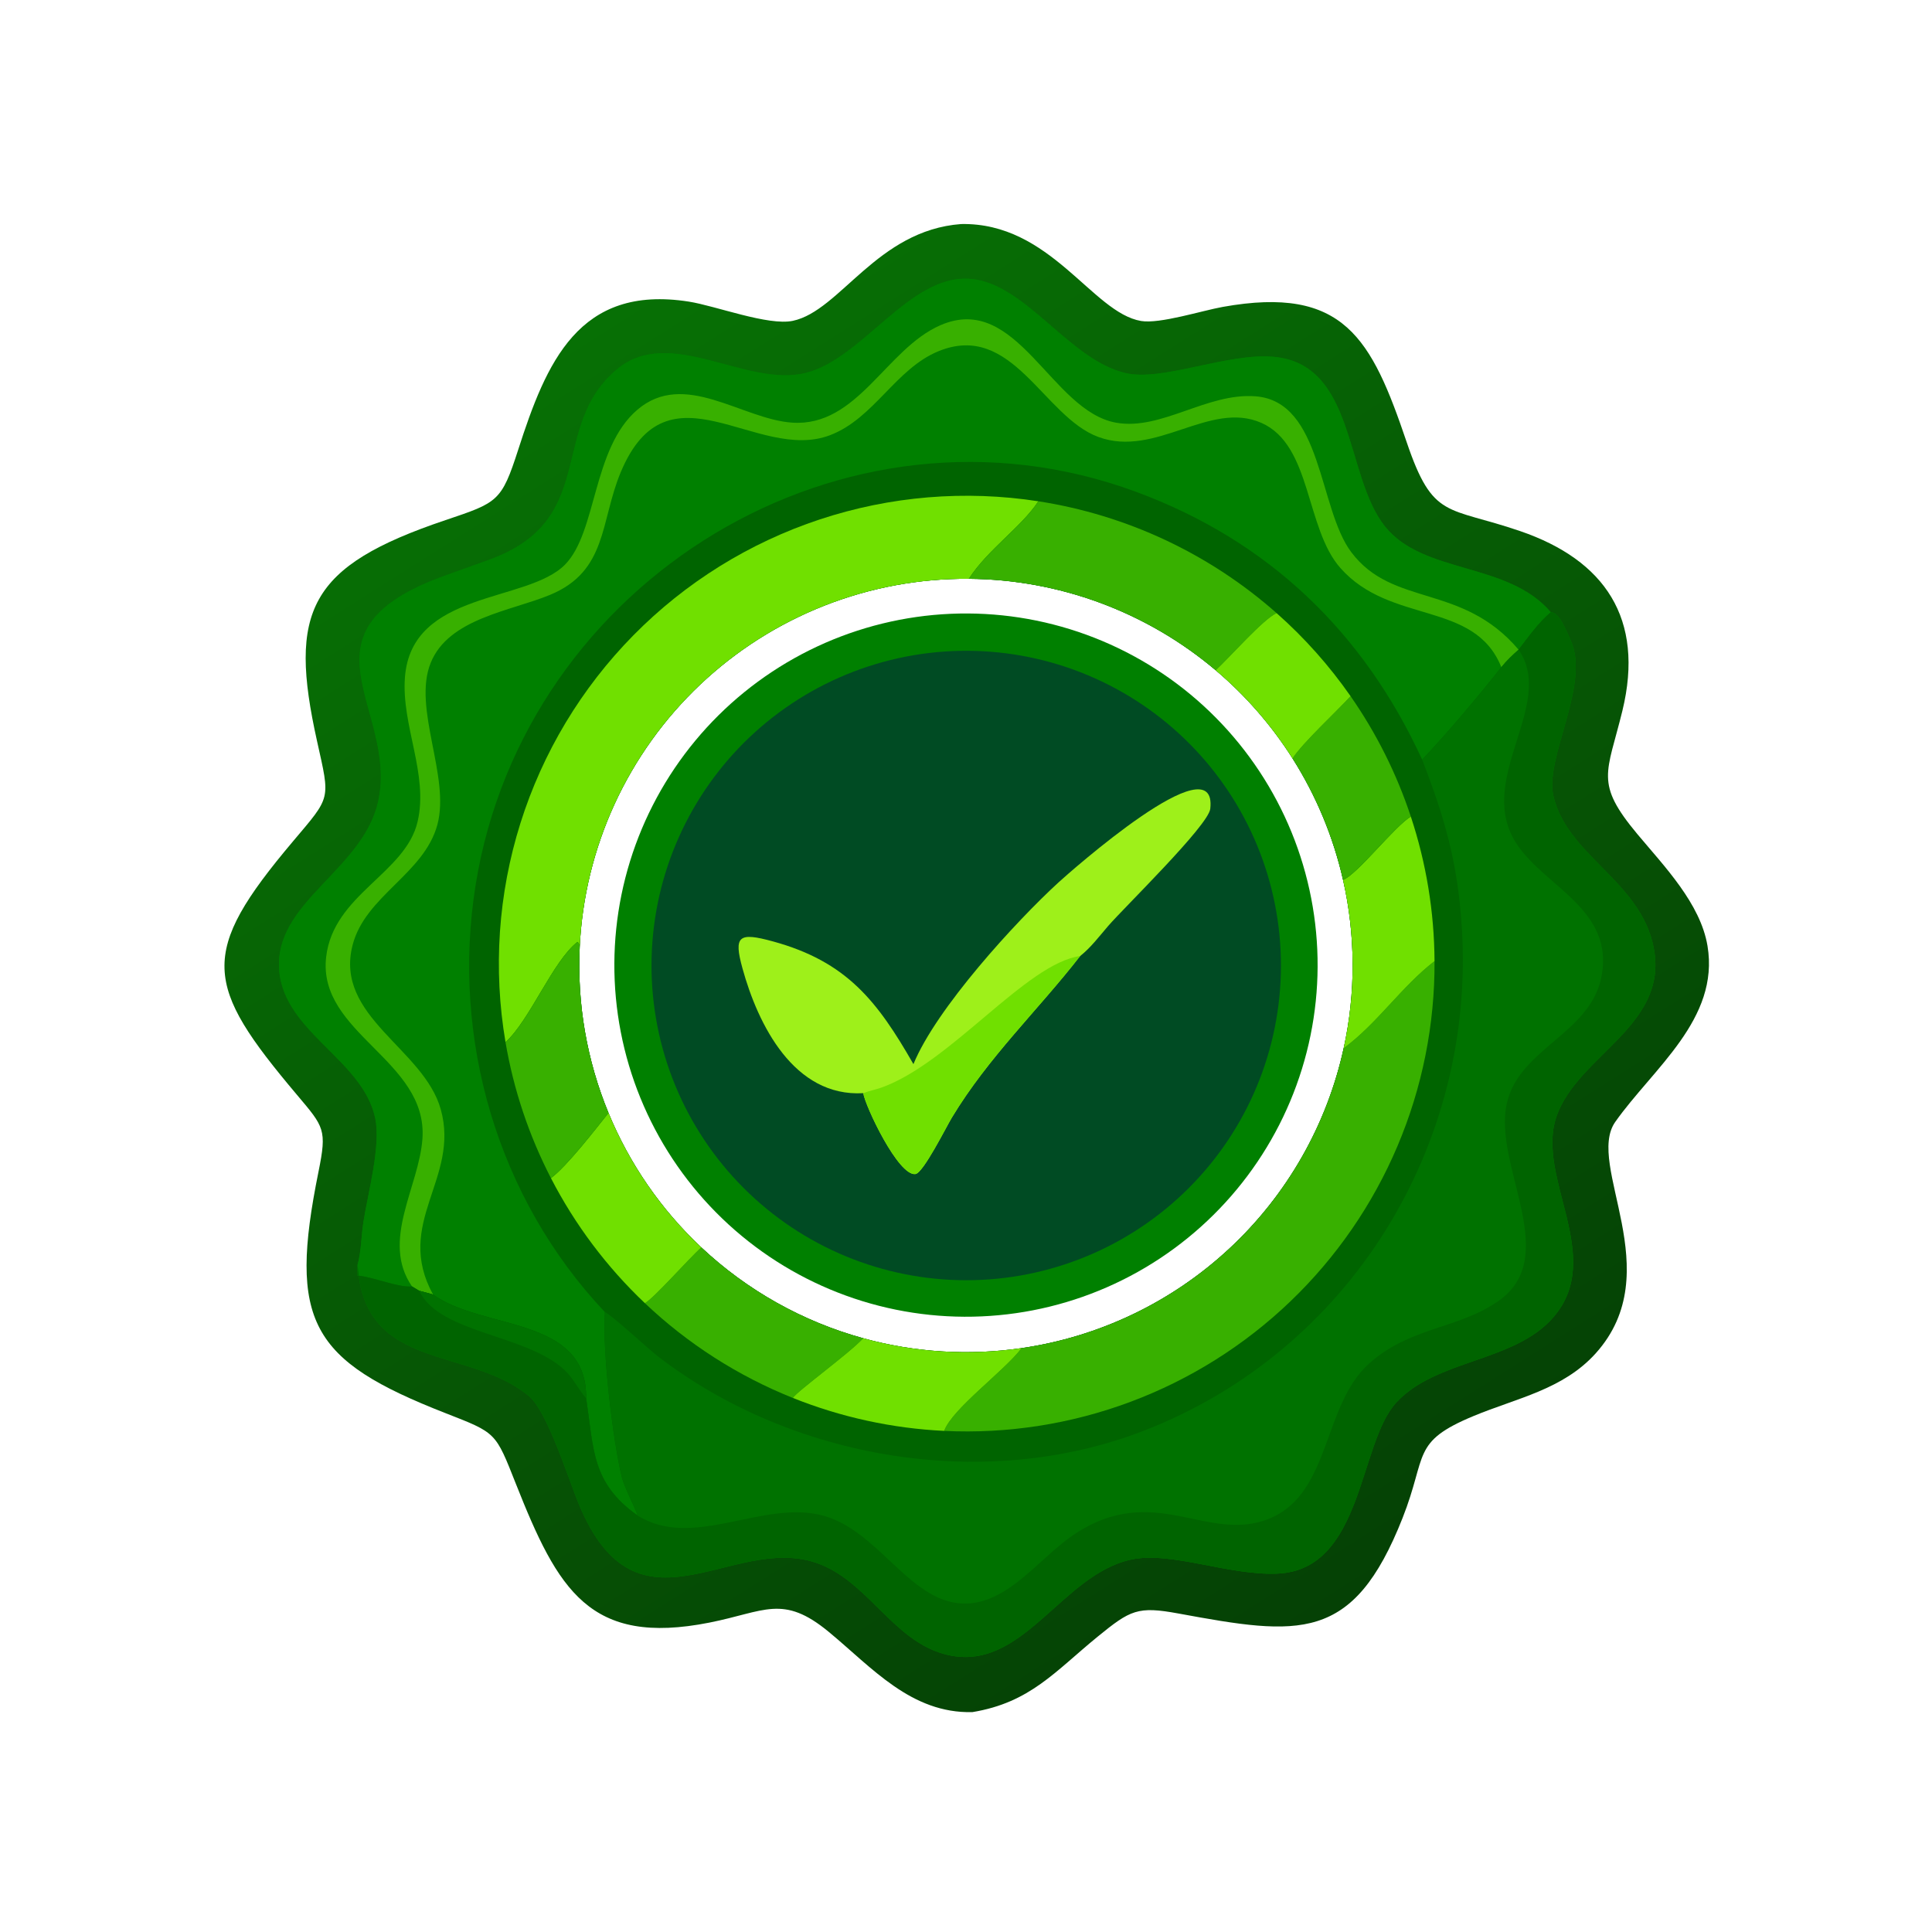
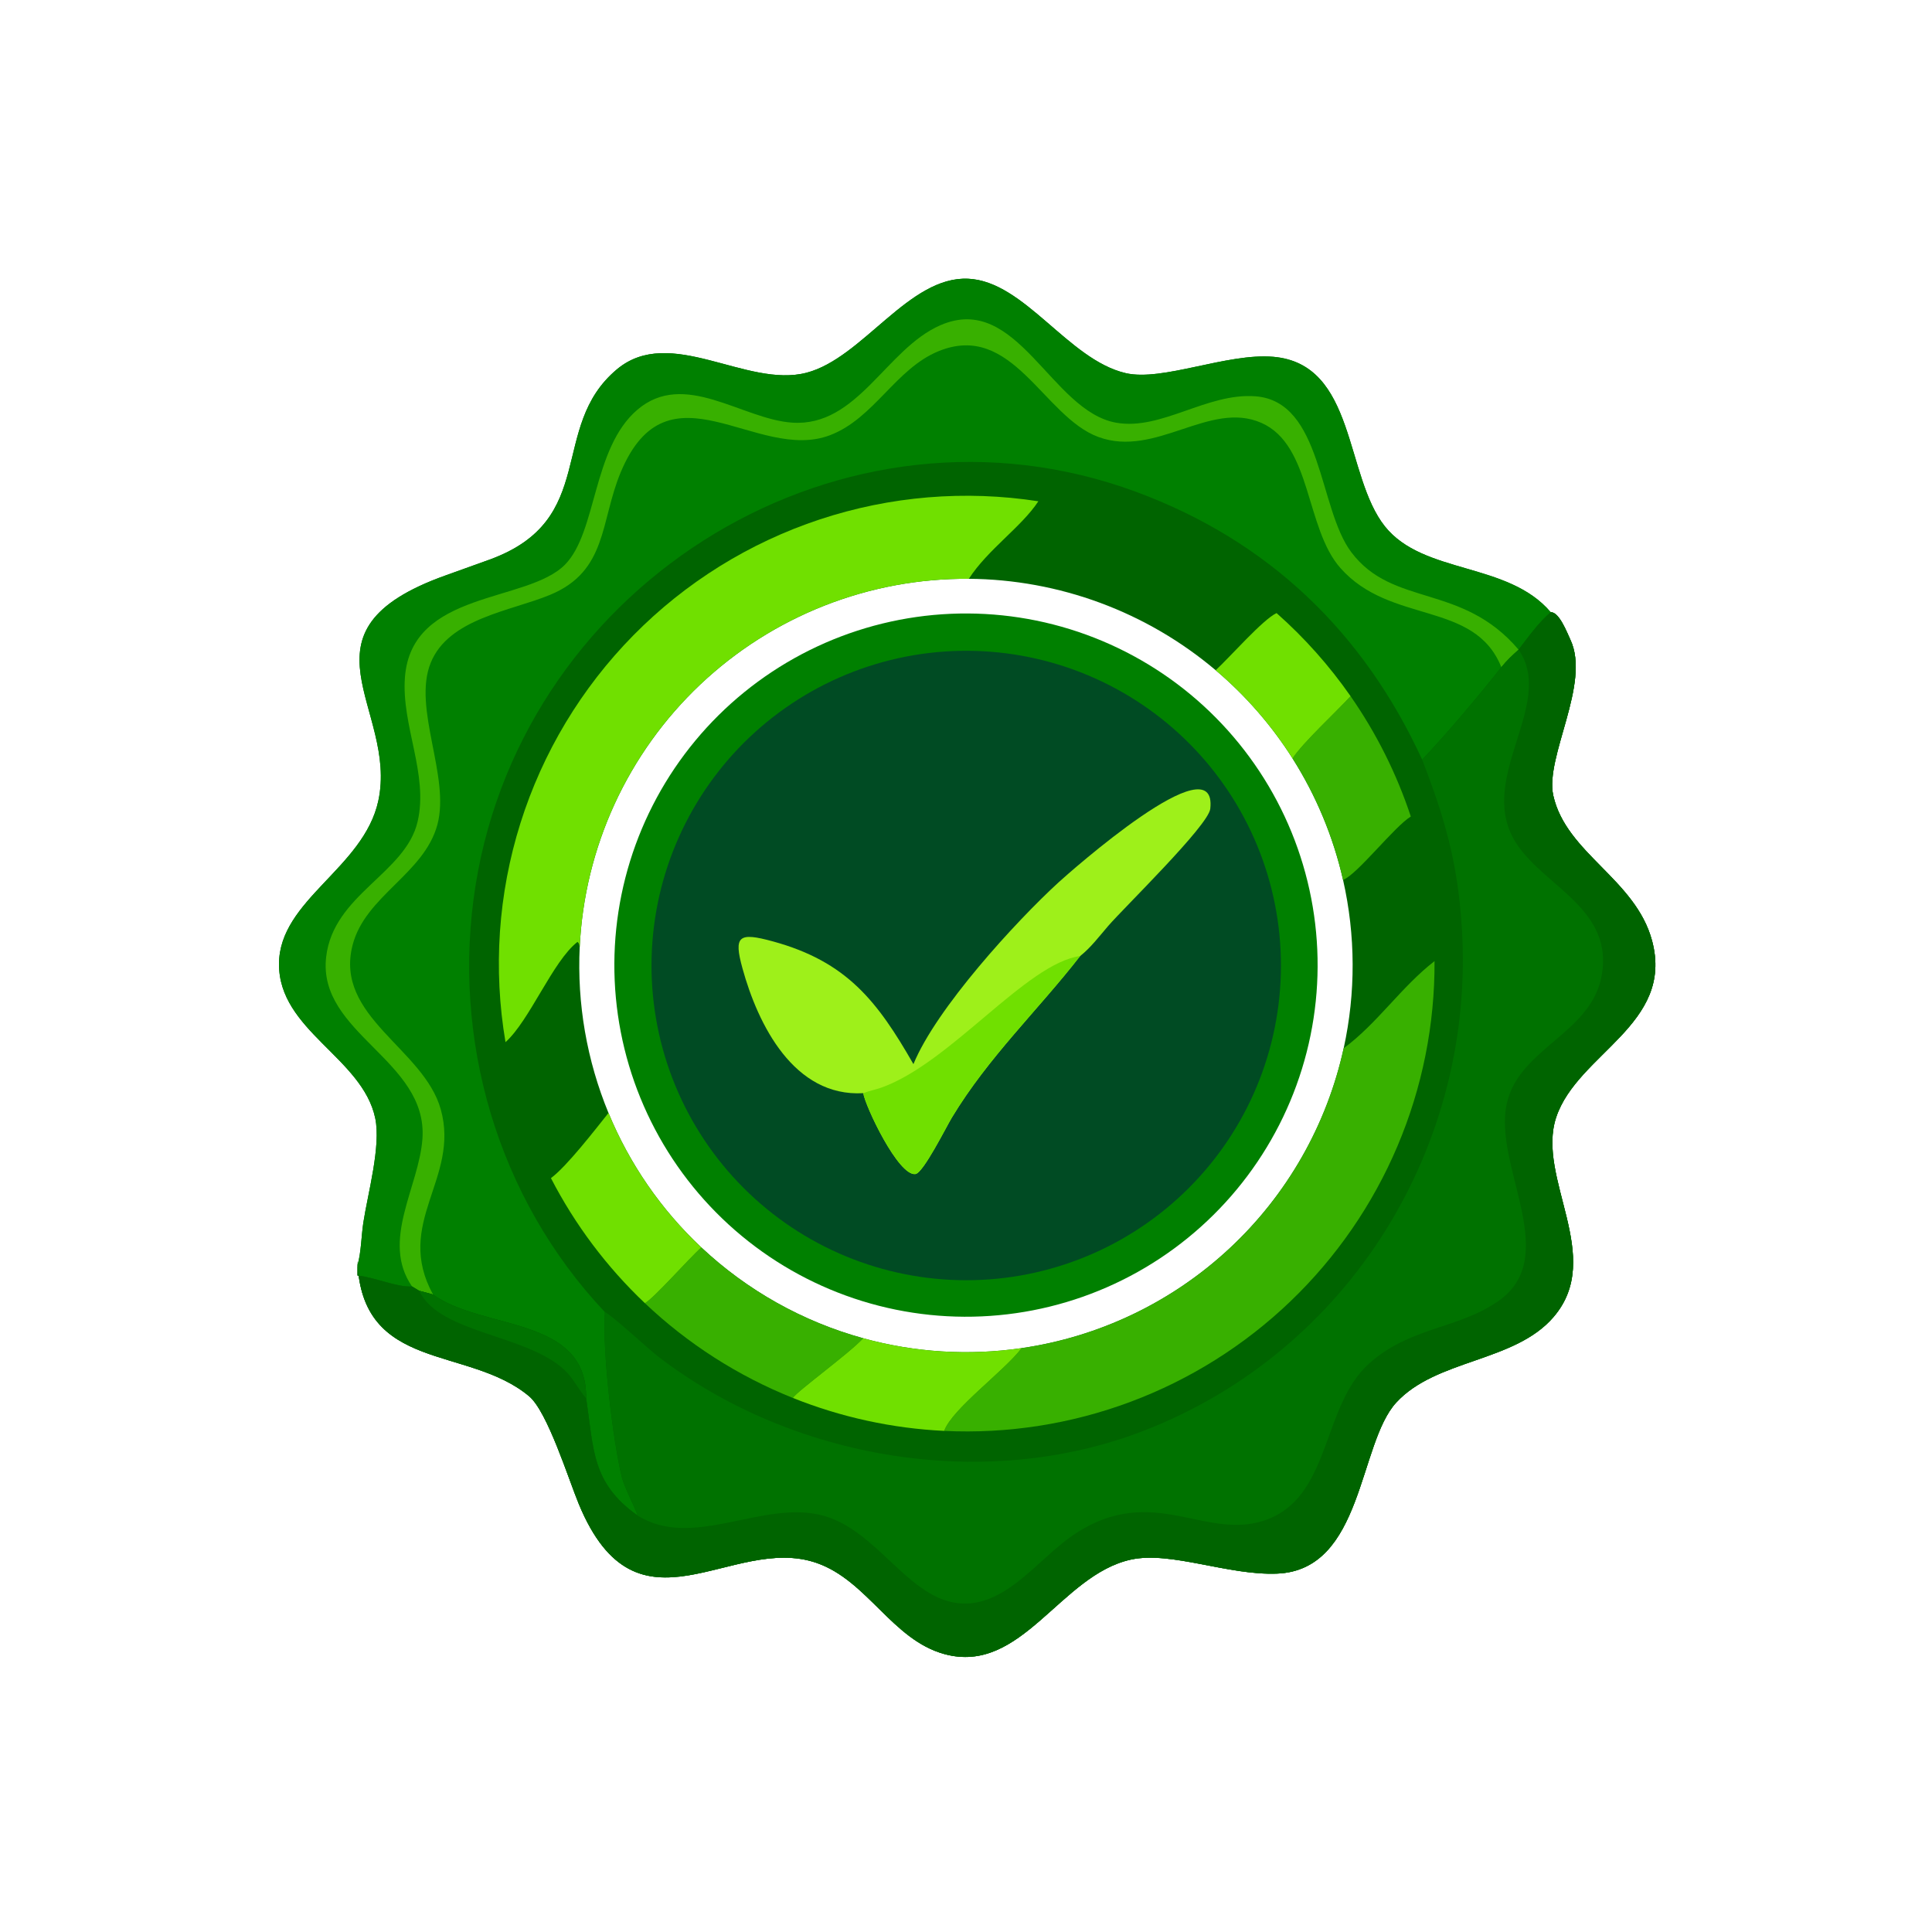
<svg xmlns="http://www.w3.org/2000/svg" width="1024" height="1024">
  <defs>
    <linearGradient id="gradient_0" gradientUnits="userSpaceOnUse" x1="361.498" y1="421.847" x2="150.842" y2="89.005">
      <stop offset="0" stop-color="#054105" />
      <stop offset="1" stop-color="#077005" />
    </linearGradient>
  </defs>
-   <path fill="url(#gradient_0)" transform="scale(2 2)" d="M254.709 59.373C278.471 58.919 289.408 82.88 302.409 85.066C307.335 85.895 318.573 82.313 324.051 81.331C356.215 75.569 363.474 89.712 372.787 117.181C379.78 137.808 383.45 134.098 402.852 140.744C425.224 148.408 435.917 163.882 429.949 188.368C425.886 205.043 422.519 207.404 433.948 221.082C441.025 229.552 450.626 239.415 452.505 250.664C455.75 270.088 438.079 283.129 428.068 297.304C420.036 308.679 442.379 336.959 422.888 358.639C414.243 368.254 401.95 370.501 390.492 375.267C373.93 382.156 378.303 385.547 371.695 402.284C358.575 435.519 344.329 433.488 312.308 427.597C301.503 425.609 299.582 426.642 290.877 433.743C279.6 442.942 273.017 451.201 257.687 453.73C241.47 454.122 231.144 441.982 219.644 432.476C207.46 422.404 202.664 427.102 188.012 430.005C156.24 436.299 147.857 421.355 136.728 393.262C131.265 379.473 131.615 379.8 118.047 374.493C82.304 360.514 76.353 350.266 84.407 310.503C86.673 299.317 85.904 298.687 78.714 290.163C53.995 260.855 52.538 252.724 77.671 222.934C87.79 210.941 87.519 212.135 84.038 196.492C76.337 161.884 81.782 150.049 118.077 137.831C131.924 133.169 132.893 132.947 137.326 119.183C144.752 96.125 153.333 75.366 182.497 79.923C189.7 81.048 203.593 86.41 210.123 85.02C222.701 82.343 232.352 61.055 254.709 59.373ZM161.258 294.944Q162.299 297.466 163.472 299.929Q164.645 302.392 165.948 304.789Q167.251 307.186 168.679 309.511Q170.107 311.835 171.657 314.08Q173.207 316.326 174.875 318.485Q176.542 320.645 178.322 322.712Q180.102 324.78 181.989 326.75Q183.876 328.72 185.866 330.587Q188.13 332.712 190.519 334.695Q192.907 336.679 195.412 338.514Q197.916 340.35 200.527 342.03Q203.138 343.711 205.846 345.23Q208.553 346.749 211.348 348.102Q214.143 349.454 217.015 350.635Q219.886 351.816 222.824 352.821Q225.762 353.826 228.755 354.651Q231.309 355.355 233.895 355.926Q236.482 356.497 239.094 356.934Q241.707 357.37 244.338 357.672Q246.97 357.973 249.614 358.137Q252.257 358.302 254.906 358.33Q257.555 358.358 260.201 358.249Q262.848 358.14 265.485 357.895Q268.123 357.649 270.744 357.268Q272.662 356.989 274.569 356.637Q276.475 356.286 278.367 355.862Q280.259 355.439 282.133 354.944Q284.008 354.45 285.862 353.885Q287.717 353.319 289.548 352.685Q291.38 352.05 293.186 351.346Q294.993 350.642 296.771 349.871Q298.55 349.099 300.298 348.261Q302.046 347.423 303.761 346.519Q305.476 345.615 307.155 344.647Q308.835 343.679 310.477 342.648Q312.118 341.617 313.72 340.525Q315.322 339.433 316.881 338.281Q318.44 337.129 319.955 335.919Q321.469 334.709 322.937 333.442Q324.405 332.176 325.823 330.855Q327.242 329.534 328.61 328.16Q329.978 326.786 331.292 325.361Q332.607 323.937 333.867 322.463Q335.127 320.99 336.33 319.47Q337.534 317.95 338.679 316.386Q339.824 314.822 340.909 313.215Q341.994 311.609 343.017 309.962Q344.041 308.316 345.001 306.632Q345.962 304.948 346.858 303.229Q347.754 301.51 348.584 299.758Q349.415 298.006 350.178 296.225Q350.942 294.443 351.638 292.633Q352.333 290.824 352.96 288.989Q353.587 287.155 354.144 285.298Q354.701 283.441 355.187 281.564Q355.673 279.688 356.088 277.794Q356.69 275.048 357.14 272.274Q357.59 269.5 357.888 266.705Q358.185 263.91 358.329 261.103Q358.473 258.296 358.462 255.485Q358.452 252.674 358.288 249.868Q358.123 247.063 357.806 244.27Q357.488 241.477 357.017 238.706Q356.547 235.935 355.925 233.194Q354.956 228.919 353.625 224.743Q352.294 220.567 350.611 216.52Q348.929 212.473 346.907 208.584Q344.885 204.695 342.538 200.993Q340.454 197.705 338.126 194.585Q335.799 191.465 333.241 188.531Q330.684 185.596 327.911 182.864Q325.138 180.132 322.166 177.618Q320.467 176.181 318.708 174.82Q316.949 173.458 315.132 172.174Q313.315 170.89 311.444 169.686Q309.573 168.482 307.652 167.36Q305.731 166.239 303.762 165.202Q301.794 164.164 299.783 163.214Q297.771 162.263 295.721 161.4Q293.67 160.538 291.584 159.765Q289.498 158.992 287.38 158.311Q285.262 157.629 283.117 157.04Q280.971 156.451 278.802 155.956Q276.633 155.461 274.445 155.06Q272.257 154.659 270.053 154.354Q267.849 154.049 265.634 153.839Q263.419 153.63 261.198 153.517Q258.976 153.404 256.751 153.387Q254.3 153.369 251.851 153.468Q249.402 153.567 246.96 153.783Q244.519 153.999 242.091 154.331Q239.662 154.663 237.252 155.111Q234.843 155.56 232.457 156.122Q230.072 156.685 227.716 157.361Q225.36 158.038 223.039 158.826Q220.718 159.614 218.437 160.512Q216.157 161.41 213.922 162.416Q211.687 163.422 209.503 164.534Q207.318 165.646 205.189 166.861Q203.061 168.076 200.993 169.392Q198.924 170.707 196.921 172.12Q194.919 173.533 192.985 175.039Q191.052 176.546 189.194 178.144Q187.335 179.742 185.554 181.426Q183.774 183.111 182.076 184.879Q180.379 186.646 178.767 188.493Q177.156 190.34 175.635 192.262Q174.114 194.184 172.686 196.177Q171.259 198.169 169.928 200.228Q168.597 202.286 167.367 204.406Q166.136 206.525 165.008 208.701Q163.88 210.877 162.857 213.105Q161.835 215.332 160.92 217.606Q160.005 219.88 159.2 222.195Q158.394 224.51 157.701 226.861Q157.007 229.212 156.427 231.593Q155.846 233.975 155.38 236.381Q154.915 238.787 154.564 241.213Q154.214 243.639 153.98 246.079Q153.746 248.519 153.629 250.967Q153.495 253.777 153.515 256.589Q153.535 259.402 153.709 262.21Q153.883 265.017 154.211 267.811Q154.539 270.604 155.02 273.376Q155.501 276.147 156.133 278.888Q156.765 281.629 157.547 284.331Q158.328 287.033 159.257 289.689Q160.185 292.344 161.258 294.944Z" />
  <path fill="#006400" transform="scale(2 2)" d="M94.75 335.272C95.733 331.784 95.739 327.628 96.288 324.005C97.432 316.451 101.003 303.793 99.444 296.351C96.073 280.255 73.831 273.081 73.937 255.41C74.039 238.471 96.383 230.077 100.252 212.249C105.563 187.775 76.48 167.327 118.114 152.481L129.704 148.316C158.888 137.738 145.211 113.224 163.449 97.907C177.658 85.974 197.797 102.977 213.783 98.765C228.699 94.835 240.847 73.135 256.582 73.865C271.566 74.561 283.029 95.324 298.333 98.886C308.082 101.155 325.194 93.495 337.447 94.555C359.381 96.452 356.283 126.059 367.026 139.509C377.243 152.302 399.616 148.842 410.964 162.249C413.218 162.117 415.388 167.876 416.163 169.518C421.665 181.178 409.35 200.614 411.636 210.831C415.072 226.191 433.453 232.96 437.822 249.335C443.735 271.497 418.05 279.205 412.414 296.065C407.02 312.199 425.424 333.033 411.706 349.021C401.382 361.054 380.618 360.119 369.997 371.709C359.969 382.652 361.26 416.049 338.51 417.018C325.554 417.57 310.363 411.005 299.756 413.296C280.995 417.349 270.762 443.945 250.274 438.345C236.416 434.557 229.891 418.862 216.402 414.189C193.82 406.366 168.947 436.083 153.406 398.612C150.702 392.092 145.114 374.124 140.233 370.026C124.095 356.477 95.776 363.82 94.728 334.143L94.75 335.272ZM161.258 294.944Q162.299 297.466 163.472 299.929Q164.645 302.392 165.948 304.789Q167.251 307.186 168.679 309.511Q170.107 311.835 171.657 314.08Q173.207 316.326 174.875 318.485Q176.542 320.645 178.322 322.712Q180.102 324.78 181.989 326.75Q183.876 328.72 185.866 330.587Q188.13 332.712 190.519 334.695Q192.907 336.679 195.412 338.514Q197.916 340.35 200.527 342.03Q203.138 343.711 205.846 345.23Q208.553 346.749 211.348 348.102Q214.143 349.454 217.015 350.635Q219.886 351.816 222.824 352.821Q225.762 353.826 228.755 354.651Q231.309 355.355 233.895 355.926Q236.482 356.497 239.094 356.934Q241.707 357.37 244.338 357.672Q246.97 357.973 249.614 358.137Q252.257 358.302 254.906 358.33Q257.555 358.358 260.201 358.249Q262.848 358.14 265.485 357.895Q268.123 357.649 270.744 357.268Q272.662 356.989 274.569 356.637Q276.475 356.286 278.367 355.862Q280.259 355.439 282.133 354.944Q284.008 354.45 285.862 353.885Q287.717 353.319 289.548 352.685Q291.38 352.05 293.186 351.346Q294.993 350.642 296.771 349.871Q298.55 349.099 300.298 348.261Q302.046 347.423 303.761 346.519Q305.476 345.615 307.155 344.647Q308.835 343.679 310.477 342.648Q312.118 341.617 313.72 340.525Q315.322 339.433 316.881 338.281Q318.44 337.129 319.955 335.919Q321.469 334.709 322.937 333.442Q324.405 332.176 325.823 330.855Q327.242 329.534 328.61 328.16Q329.978 326.786 331.292 325.361Q332.607 323.937 333.867 322.463Q335.127 320.99 336.33 319.47Q337.534 317.95 338.679 316.386Q339.824 314.822 340.909 313.215Q341.994 311.609 343.017 309.962Q344.041 308.316 345.001 306.632Q345.962 304.948 346.858 303.229Q347.754 301.51 348.584 299.758Q349.415 298.006 350.178 296.225Q350.942 294.443 351.638 292.633Q352.333 290.824 352.96 288.989Q353.587 287.155 354.144 285.298Q354.701 283.441 355.187 281.564Q355.673 279.688 356.088 277.794Q356.69 275.048 357.14 272.274Q357.59 269.5 357.888 266.705Q358.185 263.91 358.329 261.103Q358.473 258.296 358.462 255.485Q358.452 252.674 358.288 249.868Q358.123 247.063 357.806 244.27Q357.488 241.477 357.017 238.706Q356.547 235.935 355.925 233.194Q354.956 228.919 353.625 224.743Q352.294 220.567 350.611 216.52Q348.929 212.473 346.907 208.584Q344.885 204.695 342.538 200.993Q340.454 197.705 338.126 194.585Q335.799 191.465 333.241 188.531Q330.684 185.596 327.911 182.864Q325.138 180.132 322.166 177.618Q320.467 176.181 318.708 174.82Q316.949 173.458 315.132 172.174Q313.315 170.89 311.444 169.686Q309.573 168.482 307.652 167.36Q305.731 166.239 303.762 165.202Q301.794 164.164 299.783 163.214Q297.771 162.263 295.721 161.4Q293.67 160.538 291.584 159.765Q289.498 158.992 287.38 158.311Q285.262 157.629 283.117 157.04Q280.971 156.451 278.802 155.956Q276.633 155.461 274.445 155.06Q272.257 154.659 270.053 154.354Q267.849 154.049 265.634 153.839Q263.419 153.63 261.198 153.517Q258.976 153.404 256.751 153.387Q254.3 153.369 251.851 153.468Q249.402 153.567 246.96 153.783Q244.519 153.999 242.091 154.331Q239.662 154.663 237.252 155.111Q234.843 155.56 232.457 156.122Q230.072 156.685 227.716 157.361Q225.36 158.038 223.039 158.826Q220.718 159.614 218.437 160.512Q216.157 161.41 213.922 162.416Q211.687 163.422 209.503 164.534Q207.318 165.646 205.189 166.861Q203.061 168.076 200.993 169.392Q198.924 170.707 196.921 172.12Q194.919 173.533 192.985 175.039Q191.052 176.546 189.194 178.144Q187.335 179.742 185.554 181.426Q183.774 183.111 182.076 184.879Q180.379 186.646 178.767 188.493Q177.156 190.34 175.635 192.262Q174.114 194.184 172.686 196.177Q171.259 198.169 169.928 200.228Q168.597 202.286 167.367 204.406Q166.136 206.525 165.008 208.701Q163.88 210.877 162.857 213.105Q161.835 215.332 160.92 217.606Q160.005 219.88 159.2 222.195Q158.394 224.51 157.701 226.861Q157.007 229.212 156.427 231.593Q155.846 233.975 155.38 236.381Q154.915 238.787 154.564 241.213Q154.214 243.639 153.98 246.079Q153.746 248.519 153.629 250.967Q153.495 253.777 153.515 256.589Q153.535 259.402 153.709 262.21Q153.883 265.017 154.211 267.811Q154.539 270.604 155.02 273.376Q155.501 276.147 156.133 278.888Q156.765 281.629 157.547 284.331Q158.328 287.033 159.257 289.689Q160.185 292.344 161.258 294.944Z" />
  <path fill="green" transform="scale(2 2)" d="M94.75 335.272C95.733 331.784 95.739 327.628 96.288 324.005C97.432 316.451 101.003 303.793 99.444 296.351C96.073 280.255 73.831 273.081 73.937 255.41C74.039 238.471 96.383 230.077 100.252 212.249C105.563 187.775 76.48 167.327 118.114 152.481L129.704 148.316C158.888 137.738 145.211 113.224 163.449 97.907C177.658 85.974 197.797 102.977 213.783 98.765C228.699 94.835 240.847 73.135 256.582 73.865C271.566 74.561 283.029 95.324 298.333 98.886C308.082 101.155 325.194 93.495 337.447 94.555C359.381 96.452 356.283 126.059 367.026 139.509C377.243 152.302 399.616 148.842 410.964 162.249C407.633 165.063 405.1 168.736 402.443 172.167L402.443 172.167C400.785 173.642 399.252 175.069 397.87 176.811C391.815 184.472 383.604 194.226 376.886 201.312C361.348 167.519 336.143 143.285 301.056 130.331C223.759 101.793 139.034 153.621 126.045 234.525C119.498 275.301 131.877 317.585 160.293 347.709C159.604 358.275 162.434 381.878 164.805 391.503C165.478 394.234 168.811 400.57 168.937 401.617C156.656 392.891 157.406 384.038 155.324 370.572C155.595 348.684 127.924 352.596 114.781 343.096C113.586 342.702 112.32 342.414 111.104 342.081L109.193 340.925C105.455 341.25 99.264 338.504 94.75 338.029L94.75 335.272Z" />
-   <path fill="green" transform="scale(2 2)" d="M94.75 335.272C95.733 331.784 95.739 327.628 96.288 324.005C97.432 316.451 101.003 303.793 99.444 296.351C96.073 280.255 73.831 273.081 73.937 255.41C74.039 238.471 96.383 230.077 100.252 212.249C105.563 187.775 76.48 167.327 118.114 152.481L129.704 148.316C158.888 137.738 145.211 113.224 163.449 97.907C177.658 85.974 197.797 102.977 213.783 98.765C228.699 94.835 240.847 73.135 256.582 73.865C271.566 74.561 283.029 95.324 298.333 98.886C308.082 101.155 325.194 93.495 337.447 94.555C359.381 96.452 356.283 126.059 367.026 139.509C377.243 152.302 399.616 148.842 410.964 162.249C407.633 165.063 405.1 168.736 402.443 172.167L402.443 172.167C400.785 173.642 399.252 175.069 397.87 176.811C390.752 159.057 368.539 165.59 355.226 150.538C345.881 139.974 347.648 117.958 334.286 112.07C320.596 106.037 306.296 121.404 291.082 115.803C276.482 110.428 268.318 85.099 248.751 93.058C237.377 97.685 231.664 110.85 220.002 115.318C200.525 122.78 177.095 95.029 164.502 125.139C159.04 138.196 161.023 151.323 145.775 157.642C135.316 161.977 118.889 163.861 114.13 175.685C109.279 187.736 119.392 205.805 115.896 218.609C112.34 231.628 96.816 237.384 93.442 250.458C88.54 269.449 112.32 277.854 116.814 294.013C121.928 312.402 104.315 324.062 114.781 343.096C113.586 342.702 112.32 342.414 111.104 342.081L109.193 340.925C105.455 341.25 99.264 338.504 94.75 338.029L94.75 335.272Z" />
  <path fill="#38B000" transform="scale(2 2)" d="M109.193 340.925C100.842 328.834 111.034 314.571 111.949 301.802C113.444 280.941 84.102 273.888 86.432 253.621C88.341 237.022 107.456 231.501 110.667 217.75C113.608 205.158 106.348 192.3 107.309 179.523C109.05 156.373 139.69 159.829 149.738 149.627C158.227 141.008 156.959 118.836 168.873 108.618C181.345 97.921 196.581 111.07 209.89 112.002C227.278 113.219 234.792 92.459 249.226 86.182C269.623 77.313 278.503 108.964 295.792 112.021C307.779 114.14 319.854 104.04 332.718 105.023C350.525 106.383 349.352 134.72 358.116 146.351C369.165 161.013 387.397 154.473 402.443 172.167C400.785 173.642 399.252 175.069 397.87 176.811C390.752 159.057 368.539 165.59 355.226 150.538C345.881 139.974 347.648 117.958 334.286 112.07C320.596 106.037 306.296 121.404 291.082 115.803C276.482 110.428 268.318 85.099 248.751 93.058C237.377 97.685 231.664 110.85 220.002 115.318C200.525 122.78 177.095 95.029 164.502 125.139C159.04 138.196 161.023 151.323 145.775 157.642C135.316 161.977 118.889 163.861 114.13 175.685C109.279 187.736 119.392 205.805 115.896 218.609C112.34 231.628 96.816 237.384 93.442 250.458C88.54 269.449 112.32 277.854 116.814 294.013C121.928 312.402 104.315 324.062 114.781 343.096C113.586 342.702 112.32 342.414 111.104 342.081L109.193 340.925Z" />
  <path fill="#007200" transform="scale(2 2)" d="M410.964 162.249C413.218 162.117 415.388 167.876 416.163 169.518C421.665 181.178 409.35 200.614 411.636 210.831C415.072 226.191 433.453 232.96 437.822 249.335C443.735 271.497 418.05 279.205 412.414 296.065C407.02 312.199 425.424 333.033 411.706 349.021C401.382 361.054 380.618 360.119 369.997 371.709C359.969 382.652 361.26 416.049 338.51 417.018C325.554 417.57 310.363 411.005 299.756 413.296C280.995 417.349 270.762 443.945 250.274 438.345C236.416 434.557 229.891 418.862 216.402 414.189C193.82 406.366 168.947 436.083 153.406 398.612C150.702 392.092 145.114 374.124 140.233 370.026C124.095 356.477 95.776 363.82 94.728 334.143L94.75 335.272L94.75 338.029C99.264 338.504 105.455 341.25 109.193 340.925L111.104 342.081C112.32 342.414 113.586 342.702 114.781 343.096C127.924 352.596 155.595 348.684 155.324 370.572C157.406 384.038 156.656 392.891 168.937 401.617C168.811 400.57 165.478 394.234 164.805 391.503C162.434 381.878 159.604 358.275 160.293 347.709C161.943 348.331 171.846 357.526 174.509 359.57C209.899 386.734 260.778 395.412 302.785 379.283C357.64 358.219 391.206 303.498 387.378 245.449C386.258 228.459 382.905 216.88 376.886 201.312C383.604 194.226 391.815 184.472 397.87 176.811C399.252 175.069 400.785 173.642 402.443 172.167L402.443 172.167C405.1 168.736 407.633 165.063 410.964 162.249Z" />
  <path fill="#006400" transform="scale(2 2)" d="M410.964 162.249C413.218 162.117 415.388 167.876 416.163 169.518C421.665 181.178 409.35 200.614 411.636 210.831C415.072 226.191 433.453 232.96 437.822 249.335C443.735 271.497 418.05 279.205 412.414 296.065C407.02 312.199 425.424 333.033 411.706 349.021C401.382 361.054 380.618 360.119 369.997 371.709C359.969 382.652 361.26 416.049 338.51 417.018C325.554 417.57 310.363 411.005 299.756 413.296C280.995 417.349 270.762 443.945 250.274 438.345C236.416 434.557 229.891 418.862 216.402 414.189C193.82 406.366 168.947 436.083 153.406 398.612C150.702 392.092 145.114 374.124 140.233 370.026C124.095 356.477 95.776 363.82 94.728 334.143L94.75 335.272L94.75 338.029C99.264 338.504 105.455 341.25 109.193 340.925L111.104 342.081C112.32 342.414 113.586 342.702 114.781 343.096C127.924 352.596 155.595 348.684 155.324 370.572C157.406 384.038 156.656 392.891 168.937 401.617C183.783 410.939 202.39 397.165 218.387 401.728C232.132 405.65 240.168 422.394 252.783 424.689C265.748 427.047 274.773 413.354 284.343 406.857C305.93 392.202 320.143 409.43 336.761 402.287C352.66 395.452 350.545 372.408 362.796 361.38C373.642 351.618 386.28 352.274 397.002 344.851C413.549 333.394 396.765 310.525 399.023 294.054C401.232 277.95 421.608 274.48 424.471 258.495C427.575 241.172 409.903 235.205 402.209 224.06C390.33 206.853 412.603 186.877 402.443 172.167C405.1 168.736 407.633 165.063 410.964 162.249Z" />
  <path fill="#007200" transform="scale(2 2)" d="M111.104 342.081C112.32 342.414 113.586 342.702 114.781 343.096C127.924 352.596 155.595 348.684 155.324 370.572C153.543 368.512 152.317 366.005 150.46 363.958C141.084 353.622 116.493 353.731 111.104 342.081Z" />
  <path fill="green" transform="scale(2 2)" d="M251.909 162.665Q254.194 162.565 256.481 162.577Q258.768 162.589 261.052 162.713Q263.336 162.837 265.611 163.073Q267.886 163.309 270.147 163.656Q272.408 164.004 274.649 164.461Q276.89 164.919 279.106 165.487Q281.321 166.054 283.507 166.729Q285.692 167.404 287.842 168.186Q289.991 168.968 292.1 169.854Q294.208 170.74 296.271 171.729Q298.333 172.717 300.345 173.806Q302.357 174.894 304.312 176.08Q306.268 177.266 308.164 178.547Q310.059 179.827 311.889 181.199Q313.719 182.571 315.48 184.031Q317.24 185.491 318.927 187.036Q320.614 188.58 322.223 190.206Q323.832 191.832 325.359 193.534Q326.887 195.237 328.329 197.012Q329.771 198.788 331.124 200.632Q332.477 202.476 333.738 204.384Q334.999 206.292 336.165 208.26Q337.331 210.228 338.399 212.25Q339.467 214.273 340.435 216.345Q341.402 218.418 342.267 220.535Q343.131 222.653 343.891 224.81Q344.651 226.968 345.304 229.16Q345.957 231.352 346.501 233.573Q347.046 235.795 347.481 238.04Q347.916 240.286 348.24 242.55Q348.565 244.814 348.777 247.092Q348.99 249.369 349.091 251.654Q349.192 253.939 349.18 256.226Q349.169 258.514 349.045 260.797Q348.922 263.081 348.686 265.357Q348.451 267.632 348.104 269.892Q347.757 272.153 347.3 274.394Q346.843 276.635 346.276 278.851Q345.709 281.067 345.034 283.253Q344.36 285.438 343.578 287.588Q342.797 289.738 341.911 291.847Q341.026 293.955 340.038 296.018Q339.05 298.081 337.961 300.093Q336.873 302.105 335.688 304.061Q334.502 306.017 333.222 307.913Q331.942 309.808 330.571 311.639Q329.199 313.469 327.74 315.23Q326.28 316.991 324.736 318.678Q323.191 320.365 321.566 321.975Q319.941 323.584 318.239 325.112Q316.537 326.64 314.761 328.082Q312.986 329.525 311.143 330.878Q309.299 332.232 307.391 333.494Q305.483 334.755 303.516 335.921Q301.548 337.088 299.526 338.156Q297.503 339.225 295.431 340.193Q293.359 341.161 291.241 342.026Q289.124 342.891 286.967 343.651Q284.809 344.411 282.617 345.065Q280.425 345.718 278.204 346.263Q275.983 346.808 273.737 347.244Q271.492 347.679 269.228 348.004Q266.964 348.329 264.686 348.542Q262.409 348.756 260.124 348.857Q257.838 348.958 255.55 348.947Q253.262 348.937 250.978 348.813Q248.693 348.69 246.417 348.455Q244.142 348.22 241.88 347.873Q239.618 347.527 237.377 347.07Q235.135 346.613 232.918 346.046Q230.701 345.479 228.515 344.805Q226.329 344.13 224.179 343.349Q222.028 342.568 219.919 341.682Q217.809 340.796 215.746 339.808Q213.682 338.82 211.669 337.731Q209.657 336.643 207.7 335.457Q205.744 334.272 203.847 332.991Q201.951 331.711 200.12 330.339Q198.289 328.967 196.528 327.507Q194.766 326.047 193.078 324.502Q191.391 322.958 189.781 321.332Q188.171 319.706 186.643 318.003Q185.115 316.301 183.672 314.525Q182.229 312.749 180.875 310.905Q179.521 309.06 178.26 307.152Q176.998 305.243 175.831 303.275Q174.665 301.307 173.596 299.284Q172.528 297.261 171.56 295.188Q170.592 293.115 169.726 290.996Q168.861 288.878 168.101 286.72Q167.341 284.562 166.688 282.37Q166.035 280.177 165.49 277.955Q164.945 275.733 164.51 273.487Q164.074 271.24 163.75 268.976Q163.426 266.711 163.213 264.433Q163 262.155 162.899 259.869Q162.798 257.583 162.81 255.295Q162.821 253.007 162.945 250.723Q163.069 248.438 163.304 246.163Q163.54 243.887 163.887 241.625Q164.234 239.364 164.692 237.122Q165.149 234.881 165.716 232.664Q166.284 230.447 166.959 228.261Q167.634 226.075 168.416 223.925Q169.197 221.775 170.084 219.666Q170.97 217.556 171.958 215.493Q172.947 213.43 174.036 211.417Q175.125 209.405 176.311 207.449Q177.497 205.492 178.778 203.596Q180.059 201.701 181.431 199.87Q182.803 198.039 184.264 196.278Q185.724 194.517 187.269 192.829Q188.814 191.142 190.44 189.533Q192.066 187.923 193.77 186.395Q195.473 184.868 197.249 183.425Q199.025 181.983 200.869 180.629Q202.714 179.276 204.623 178.015Q206.532 176.753 208.5 175.587Q210.469 174.421 212.492 173.353Q214.515 172.285 216.589 171.317Q218.662 170.35 220.78 169.485Q222.898 168.621 225.057 167.861Q227.215 167.102 229.408 166.449Q231.6 165.796 233.823 165.252Q236.045 164.707 238.291 164.273Q240.537 163.838 242.802 163.514Q245.067 163.19 247.345 162.978Q249.623 162.765 251.909 162.665Z" />
  <path fill="#004B23" transform="scale(2 2)" d="M254.31 172.482Q256.355 172.439 258.399 172.497Q260.443 172.554 262.482 172.711Q264.521 172.869 266.549 173.126Q268.578 173.383 270.592 173.74Q272.606 174.096 274.599 174.551Q276.593 175.005 278.562 175.557Q280.531 176.109 282.471 176.756Q284.411 177.404 286.317 178.146Q288.222 178.888 290.089 179.722Q291.956 180.557 293.78 181.481Q295.604 182.406 297.38 183.419Q299.157 184.433 300.881 185.532Q302.606 186.631 304.275 187.813Q305.943 188.995 307.552 190.258Q309.161 191.52 310.706 192.86Q312.25 194.2 313.728 195.614Q315.205 197.028 316.611 198.513Q318.018 199.997 319.35 201.549Q320.681 203.101 321.936 204.716Q323.19 206.331 324.363 208.006Q325.537 209.681 326.627 211.411Q327.717 213.141 328.721 214.923Q329.725 216.705 330.64 218.533Q331.555 220.362 332.38 222.233Q333.205 224.105 333.937 226.014Q334.669 227.924 335.306 229.867Q335.944 231.81 336.485 233.782Q337.027 235.754 337.471 237.75Q337.915 239.746 338.261 241.762Q338.607 243.777 338.854 245.807Q339.1 247.837 339.247 249.877Q339.394 251.917 339.441 253.961Q339.488 256.005 339.434 258.05Q339.381 260.094 339.227 262.133Q339.074 264.173 338.82 266.202Q338.567 268.231 338.214 270.245Q337.862 272.26 337.411 274.255Q336.96 276.249 336.412 278.219Q335.864 280.19 335.22 282.131Q334.576 284.072 333.838 285.979Q333.1 287.886 332.269 289.754Q331.438 291.623 330.517 293.449Q329.595 295.274 328.585 297.053Q327.576 298.831 326.48 300.558Q325.384 302.284 324.205 303.955Q323.026 305.626 321.767 307.237Q320.507 308.848 319.17 310.396Q317.833 311.943 316.422 313.423Q315.011 314.903 313.529 316.312Q312.047 317.721 310.497 319.056Q308.948 320.391 307.335 321.648Q305.722 322.906 304.05 324.082Q302.377 325.259 300.649 326.352Q298.921 327.446 297.141 328.453Q295.361 329.46 293.534 330.379Q291.707 331.298 289.838 332.126Q287.968 332.954 286.06 333.69Q284.152 334.426 282.21 335.067Q280.268 335.708 278.297 336.253Q276.326 336.799 274.331 337.247Q272.335 337.695 270.32 338.044Q268.305 338.394 266.276 338.644Q264.246 338.895 262.207 339.046Q260.167 339.196 258.123 339.247Q256.074 339.298 254.024 339.248Q251.975 339.198 249.931 339.047Q247.886 338.896 245.852 338.646Q243.817 338.395 241.798 338.044Q239.778 337.694 237.778 337.244Q235.778 336.795 233.802 336.248Q231.827 335.701 229.88 335.057Q227.934 334.414 226.022 333.676Q224.109 332.938 222.236 332.106Q220.362 331.275 218.531 330.353Q216.7 329.43 214.917 328.419Q213.134 327.408 211.403 326.31Q209.671 325.213 207.996 324.031Q206.321 322.85 204.706 321.588Q203.09 320.326 201.539 318.986Q199.988 317.646 198.504 316.231Q197.021 314.816 195.608 313.331Q194.196 311.845 192.858 310.292Q191.521 308.738 190.261 307.121Q189.001 305.504 187.823 303.827Q186.644 302.15 185.549 300.417Q184.454 298.684 183.446 296.899Q182.437 295.114 181.518 293.282Q180.598 291.45 179.77 289.575Q178.941 287.7 178.206 285.786Q177.47 283.873 176.83 281.926Q176.19 279.978 175.646 278.002Q175.102 276.025 174.655 274.025Q174.209 272.024 173.862 270.004Q173.514 267.983 173.267 265.948Q173.019 263.914 172.871 261.869Q172.724 259.824 172.677 257.775Q172.63 255.726 172.684 253.676Q172.738 251.627 172.892 249.583Q173.047 247.539 173.301 245.505Q173.556 243.471 173.911 241.452Q174.265 239.433 174.718 237.434Q175.171 235.434 175.722 233.46Q176.272 231.485 176.92 229.54Q177.567 227.595 178.309 225.684Q179.05 223.773 179.885 221.901Q180.72 220.029 181.646 218.2Q182.572 216.371 183.586 214.589Q184.601 212.808 185.702 211.079Q186.802 209.35 187.987 207.676Q189.171 206.003 190.437 204.391Q191.702 202.778 193.045 201.229Q194.388 199.68 195.805 198.199Q197.222 196.718 198.711 195.309Q200.199 193.899 201.755 192.564Q203.311 191.23 204.931 189.973Q206.55 188.716 208.23 187.541Q209.909 186.365 211.644 185.274Q213.379 184.182 215.166 183.177Q216.952 182.172 218.786 181.256Q220.62 180.34 222.497 179.515Q224.373 178.69 226.288 177.958Q228.203 177.226 230.152 176.59Q232.1 175.953 234.077 175.413Q236.055 174.872 238.057 174.43Q240.058 173.987 242.079 173.644Q244.1 173.3 246.135 173.056Q248.171 172.812 250.216 172.669Q252.26 172.525 254.31 172.482Z" />
  <path fill="#9EF01A" transform="scale(2 2)" d="M242.07 282.007C248.077 267.291 269.205 244.199 280.552 233.816C283.047 231.533 322.767 196.207 320.735 214.341C320.237 218.781 297.82 240.586 293.684 245.385C291.349 248.094 289.063 251.146 286.25 253.364C274.993 267.813 261.965 280.108 252.274 296.14C250.791 298.595 244.679 310.846 242.607 311.137C238.083 311.772 229.266 293.096 228.775 289.701C210.415 290.774 200.87 271.553 196.758 256.612C194.383 247.978 195.735 246.99 204.847 249.485C224.39 254.835 232.504 265.3 242.07 282.007Z" />
  <path fill="#70E000" transform="scale(2 2)" d="M228.775 289.701C230.281 289.091 232.027 288.777 233.583 288.222C251.948 281.677 271.911 255.343 286.25 253.364C274.993 267.813 261.965 280.108 252.274 296.14C250.791 298.595 244.679 310.846 242.607 311.137C238.083 311.772 229.266 293.096 228.775 289.701Z" />
  <path fill="#70E000" transform="scale(2 2)" d="M133.963 276.185Q133.655 274.377 133.401 272.561Q133.146 270.744 132.946 268.921Q132.745 267.098 132.598 265.27Q132.452 263.442 132.359 261.61Q132.267 259.778 132.229 257.945Q132.191 256.111 132.207 254.277Q132.223 252.443 132.293 250.61Q132.363 248.778 132.488 246.948Q132.612 245.118 132.791 243.293Q132.969 241.467 133.202 239.648Q133.434 237.829 133.72 236.017Q134.007 234.206 134.346 232.403Q134.686 230.601 135.079 228.809Q135.471 227.018 135.917 225.239Q136.363 223.46 136.861 221.695Q137.359 219.929 137.909 218.18Q138.459 216.43 139.06 214.698Q139.662 212.965 140.314 211.251Q140.967 209.537 141.67 207.843Q142.373 206.149 143.126 204.476Q143.878 202.804 144.68 201.154Q145.482 199.505 146.332 197.88Q147.183 196.255 148.081 194.656Q148.979 193.057 149.924 191.485Q150.869 189.913 151.86 188.37Q152.851 186.826 153.887 185.313Q154.923 183.8 156.004 182.318Q157.084 180.836 158.208 179.387Q159.332 177.937 160.498 176.522Q161.665 175.106 162.872 173.726Q164.08 172.346 165.328 171.002Q166.576 169.658 167.863 168.351Q169.15 167.044 170.475 165.777Q171.801 164.509 173.163 163.281Q174.525 162.052 175.923 160.865Q177.321 159.678 178.753 158.533Q180.185 157.387 181.651 156.285Q183.117 155.182 184.614 154.123Q186.112 153.065 187.64 152.051Q189.169 151.037 190.726 150.068Q192.284 149.1 193.869 148.178Q195.455 147.256 197.067 146.382Q198.679 145.507 200.316 144.681Q201.954 143.855 203.615 143.077Q205.276 142.299 206.959 141.571Q208.642 140.843 210.346 140.165Q212.051 139.487 213.774 138.859Q215.497 138.232 217.239 137.656Q218.98 137.08 220.737 136.555Q222.495 136.031 224.267 135.559Q226.039 135.087 227.825 134.667Q229.61 134.248 231.407 133.881Q233.204 133.515 235.011 133.202Q236.818 132.888 238.634 132.629Q240.45 132.369 242.272 132.163Q244.094 131.958 245.922 131.806Q247.75 131.654 249.581 131.556Q251.413 131.459 253.246 131.415Q255.08 131.372 256.914 131.383Q258.748 131.393 260.581 131.458Q262.414 131.523 264.244 131.643Q266.074 131.762 267.9 131.935Q269.726 132.109 271.546 132.336Q273.366 132.563 275.178 132.844C270.677 139.686 261.832 145.551 256.751 153.387Q254.3 153.369 251.851 153.468Q249.402 153.567 246.96 153.783Q244.519 153.999 242.091 154.331Q239.662 154.663 237.252 155.111Q234.843 155.56 232.457 156.122Q230.072 156.685 227.716 157.361Q225.36 158.038 223.039 158.826Q220.718 159.614 218.437 160.512Q216.157 161.41 213.922 162.416Q211.687 163.422 209.503 164.534Q207.318 165.646 205.189 166.861Q203.061 168.076 200.993 169.392Q198.924 170.707 196.921 172.12Q194.919 173.533 192.985 175.039Q191.052 176.546 189.194 178.144Q187.335 179.742 185.554 181.426Q183.774 183.111 182.076 184.879Q180.379 186.646 178.767 188.493Q177.156 190.34 175.635 192.262Q174.114 194.184 172.686 196.177Q171.259 198.169 169.928 200.228Q168.597 202.286 167.367 204.406Q166.136 206.525 165.008 208.701Q163.88 210.877 162.857 213.105Q161.835 215.332 160.92 217.606Q160.005 219.88 159.2 222.195Q158.394 224.51 157.701 226.861Q157.007 229.212 156.427 231.593Q155.846 233.975 155.38 236.381Q154.915 238.787 154.564 241.213Q154.214 243.639 153.98 246.079Q153.746 248.519 153.629 250.967C153.49 250.384 153.54 249.974 153.029 249.622C146.483 254.718 140.379 270.436 133.963 276.185Z" />
  <path fill="#38B000" transform="scale(2 2)" d="M356.088 277.794C364.984 271.249 371.347 261.524 380.165 254.707Q380.173 256.28 380.142 257.853Q380.11 259.426 380.039 260.998Q379.967 262.57 379.856 264.139Q379.744 265.708 379.593 267.274Q379.442 268.84 379.251 270.402Q379.06 271.964 378.83 273.52Q378.599 275.076 378.329 276.626Q378.06 278.176 377.751 279.719Q377.441 281.262 377.093 282.796Q376.745 284.33 376.358 285.855Q375.971 287.38 375.546 288.895Q375.12 290.41 374.656 291.913Q374.193 293.416 373.691 294.907Q373.189 296.399 372.649 297.876Q372.11 299.354 371.533 300.818Q370.956 302.282 370.342 303.73Q369.729 305.179 369.078 306.612Q368.428 308.044 367.741 309.46Q367.055 310.876 366.333 312.273Q365.611 313.671 364.853 315.05Q364.096 316.429 363.303 317.788Q362.511 319.148 361.685 320.486Q360.858 321.825 359.998 323.143Q359.138 324.46 358.245 325.755Q357.352 327.05 356.426 328.322Q355.5 329.594 354.542 330.842Q353.584 332.091 352.595 333.314Q351.606 334.537 350.586 335.735Q349.566 336.933 348.516 338.105Q347.466 339.277 346.387 340.421Q345.307 341.566 344.199 342.683Q343.091 343.8 341.955 344.888Q340.819 345.976 339.656 347.036Q338.492 348.095 337.302 349.124Q336.113 350.154 334.897 351.153Q333.682 352.151 332.441 353.119Q331.201 354.087 329.936 355.023Q328.671 355.959 327.383 356.862Q326.095 357.766 324.785 358.636Q323.474 359.507 322.142 360.344Q320.81 361.181 319.457 361.984Q318.104 362.786 316.731 363.555Q315.358 364.323 313.966 365.056Q312.574 365.79 311.164 366.487Q309.754 367.185 308.326 367.847Q306.899 368.508 305.455 369.134Q304.011 369.759 302.552 370.347Q301.093 370.936 299.619 371.487Q298.146 372.038 296.659 372.552Q295.172 373.065 293.672 373.541Q292.172 374.017 290.661 374.454Q289.15 374.892 287.628 375.291Q286.106 375.69 284.574 376.05Q283.043 376.41 281.503 376.732Q279.963 377.053 278.415 377.335Q276.867 377.617 275.313 377.86Q273.758 378.103 272.198 378.306Q270.638 378.509 269.073 378.673Q267.508 378.836 265.94 378.96Q264.371 379.084 262.8 379.168Q261.229 379.252 259.657 379.296Q258.084 379.34 256.511 379.344Q254.937 379.348 253.364 379.312Q251.792 379.277 250.22 379.201C252.314 373.357 266.21 363.289 270.744 357.268Q272.662 356.989 274.569 356.637Q276.475 356.286 278.367 355.862Q280.259 355.439 282.133 354.944Q284.008 354.45 285.862 353.885Q287.717 353.319 289.548 352.685Q291.38 352.05 293.186 351.346Q294.993 350.642 296.771 349.871Q298.55 349.099 300.298 348.261Q302.046 347.423 303.761 346.519Q305.476 345.615 307.155 344.647Q308.835 343.679 310.477 342.648Q312.118 341.617 313.72 340.525Q315.322 339.433 316.881 338.281Q318.44 337.129 319.955 335.919Q321.469 334.709 322.937 333.442Q324.405 332.176 325.823 330.855Q327.242 329.534 328.61 328.16Q329.978 326.786 331.292 325.361Q332.607 323.937 333.867 322.463Q335.127 320.99 336.33 319.47Q337.534 317.95 338.679 316.386Q339.824 314.822 340.909 313.215Q341.994 311.609 343.017 309.962Q344.041 308.316 345.001 306.632Q345.962 304.948 346.858 303.229Q347.754 301.51 348.584 299.758Q349.415 298.006 350.178 296.225Q350.942 294.443 351.638 292.633Q352.333 290.824 352.96 288.989Q353.587 287.155 354.144 285.298Q354.701 283.441 355.187 281.564Q355.673 279.688 356.088 277.794Z" />
-   <path fill="#38B000" transform="scale(2 2)" d="M275.178 132.844Q277.361 133.182 279.531 133.598Q281.701 134.014 283.854 134.507Q286.008 135 288.142 135.57Q290.277 136.139 292.39 136.784Q294.503 137.43 296.591 138.15Q298.68 138.87 300.742 139.663Q302.803 140.457 304.835 141.324Q306.867 142.191 308.867 143.13Q310.867 144.069 312.832 145.078Q314.797 146.087 316.725 147.166Q318.653 148.245 320.542 149.392Q322.43 150.538 324.276 151.752Q326.122 152.965 327.924 154.243Q329.726 155.522 331.481 156.863Q333.236 158.205 334.943 159.608Q336.649 161.012 338.304 162.475C334.7 164.125 325.932 174.158 322.166 177.618Q320.467 176.181 318.708 174.82Q316.949 173.458 315.132 172.174Q313.315 170.89 311.444 169.686Q309.573 168.482 307.652 167.36Q305.731 166.239 303.762 165.202Q301.794 164.164 299.783 163.214Q297.771 162.263 295.721 161.4Q293.67 160.538 291.584 159.765Q289.498 158.992 287.38 158.311Q285.262 157.629 283.117 157.04Q280.971 156.451 278.802 155.956Q276.633 155.461 274.445 155.06Q272.257 154.659 270.053 154.354Q267.849 154.049 265.634 153.839Q263.419 153.63 261.198 153.517Q258.976 153.404 256.751 153.387C261.832 145.551 270.677 139.686 275.178 132.844Z" />
  <path fill="#38B000" transform="scale(2 2)" d="M185.866 330.587Q188.13 332.712 190.519 334.695Q192.907 336.679 195.412 338.514Q197.916 340.35 200.527 342.03Q203.138 343.711 205.846 345.23Q208.553 346.749 211.348 348.102Q214.143 349.454 217.015 350.635Q219.886 351.816 222.824 352.821Q225.762 353.826 228.755 354.651C225.016 358.713 211.217 368.68 210.119 370.469Q207.4 369.381 204.736 368.166Q202.071 366.951 199.467 365.611Q196.863 364.271 194.325 362.81Q191.787 361.349 189.321 359.77Q186.855 358.19 184.466 356.496Q182.078 354.802 179.771 352.998Q177.465 351.193 175.247 349.281Q173.029 347.369 170.903 345.355C173.335 344.045 182.629 333.428 185.866 330.587Z" />
  <path fill="#70E000" transform="scale(2 2)" d="M161.258 294.944Q162.299 297.466 163.472 299.929Q164.645 302.392 165.948 304.789Q167.251 307.186 168.679 309.511Q170.107 311.835 171.657 314.08Q173.207 316.326 174.875 318.485Q176.542 320.645 178.322 322.712Q180.102 324.78 181.989 326.75Q183.876 328.72 185.866 330.587C182.629 333.428 173.335 344.045 170.903 345.355Q167.122 341.772 163.655 337.885Q160.188 333.997 157.059 329.833Q153.93 325.668 151.162 321.256Q148.394 316.844 146.005 312.215C150.216 309.096 157.659 299.443 161.258 294.944Z" />
-   <path fill="#38B000" transform="scale(2 2)" d="M133.963 276.185C140.379 270.436 146.483 254.718 153.029 249.622C153.54 249.974 153.49 250.384 153.629 250.967Q153.495 253.777 153.515 256.589Q153.535 259.402 153.709 262.21Q153.883 265.017 154.211 267.811Q154.539 270.604 155.02 273.376Q155.501 276.147 156.133 278.888Q156.765 281.629 157.547 284.331Q158.328 287.033 159.257 289.689Q160.185 292.344 161.258 294.944C157.659 299.443 150.216 309.096 146.005 312.215Q143.818 307.976 141.963 303.582Q140.108 299.188 138.596 294.664Q137.084 290.14 135.924 285.514Q134.764 280.887 133.963 276.185Z" />
-   <path fill="#70E000" transform="scale(2 2)" d="M355.925 233.194C359.739 231.692 369.449 219.114 373.88 216.385Q375.413 221.015 376.578 225.75Q377.743 230.486 378.532 235.298Q379.322 240.111 379.73 244.971Q380.139 249.83 380.165 254.707C371.347 261.524 364.984 271.249 356.088 277.794Q356.69 275.048 357.14 272.274Q357.59 269.5 357.888 266.705Q358.185 263.91 358.329 261.103Q358.473 258.296 358.462 255.485Q358.452 252.674 358.288 249.868Q358.123 247.063 357.806 244.27Q357.488 241.477 357.017 238.706Q356.547 235.935 355.925 233.194Z" />
  <path fill="#70E000" transform="scale(2 2)" d="M228.755 354.651Q231.309 355.355 233.895 355.926Q236.482 356.497 239.094 356.934Q241.707 357.37 244.338 357.672Q246.97 357.973 249.614 358.137Q252.257 358.302 254.906 358.33Q257.555 358.358 260.201 358.249Q262.848 358.14 265.485 357.895Q268.123 357.649 270.744 357.268C266.21 363.289 252.314 373.357 250.22 379.201Q245.069 378.953 239.957 378.278Q234.844 377.603 229.806 376.506Q224.767 375.409 219.837 373.897Q214.907 372.385 210.119 370.469C211.217 368.68 225.016 358.713 228.755 354.651Z" />
-   <path fill="#38B000" transform="scale(2 2)" d="M357.919 184.499Q360.477 188.171 362.763 192.017Q365.049 195.864 367.052 199.865Q369.055 203.867 370.764 208.002Q372.473 212.137 373.88 216.385C369.449 219.114 359.739 231.692 355.925 233.194Q354.956 228.919 353.625 224.743Q352.294 220.567 350.611 216.52Q348.929 212.473 346.907 208.584Q344.885 204.695 342.538 200.993C345.115 196.959 354.263 188.504 357.919 184.499Z" />
+   <path fill="#38B000" transform="scale(2 2)" d="M357.919 184.499Q360.477 188.171 362.763 192.017Q365.049 195.864 367.052 199.865Q369.055 203.867 370.764 208.002Q372.473 212.137 373.88 216.385C369.449 219.114 359.739 231.692 355.925 233.194Q354.956 228.919 353.625 224.743Q352.294 220.567 350.611 216.52Q348.929 212.473 346.907 208.584Q344.885 204.695 342.538 200.993C345.115 196.959 354.263 188.504 357.919 184.499" />
  <path fill="#70E000" transform="scale(2 2)" d="M322.166 177.618C325.932 174.158 334.7 164.125 338.304 162.475Q343.848 167.376 348.769 172.902Q353.69 178.427 357.919 184.499C354.263 188.504 345.115 196.959 342.538 200.993Q340.454 197.705 338.126 194.585Q335.799 191.465 333.241 188.531Q330.684 185.596 327.911 182.864Q325.138 180.132 322.166 177.618Z" />
</svg>